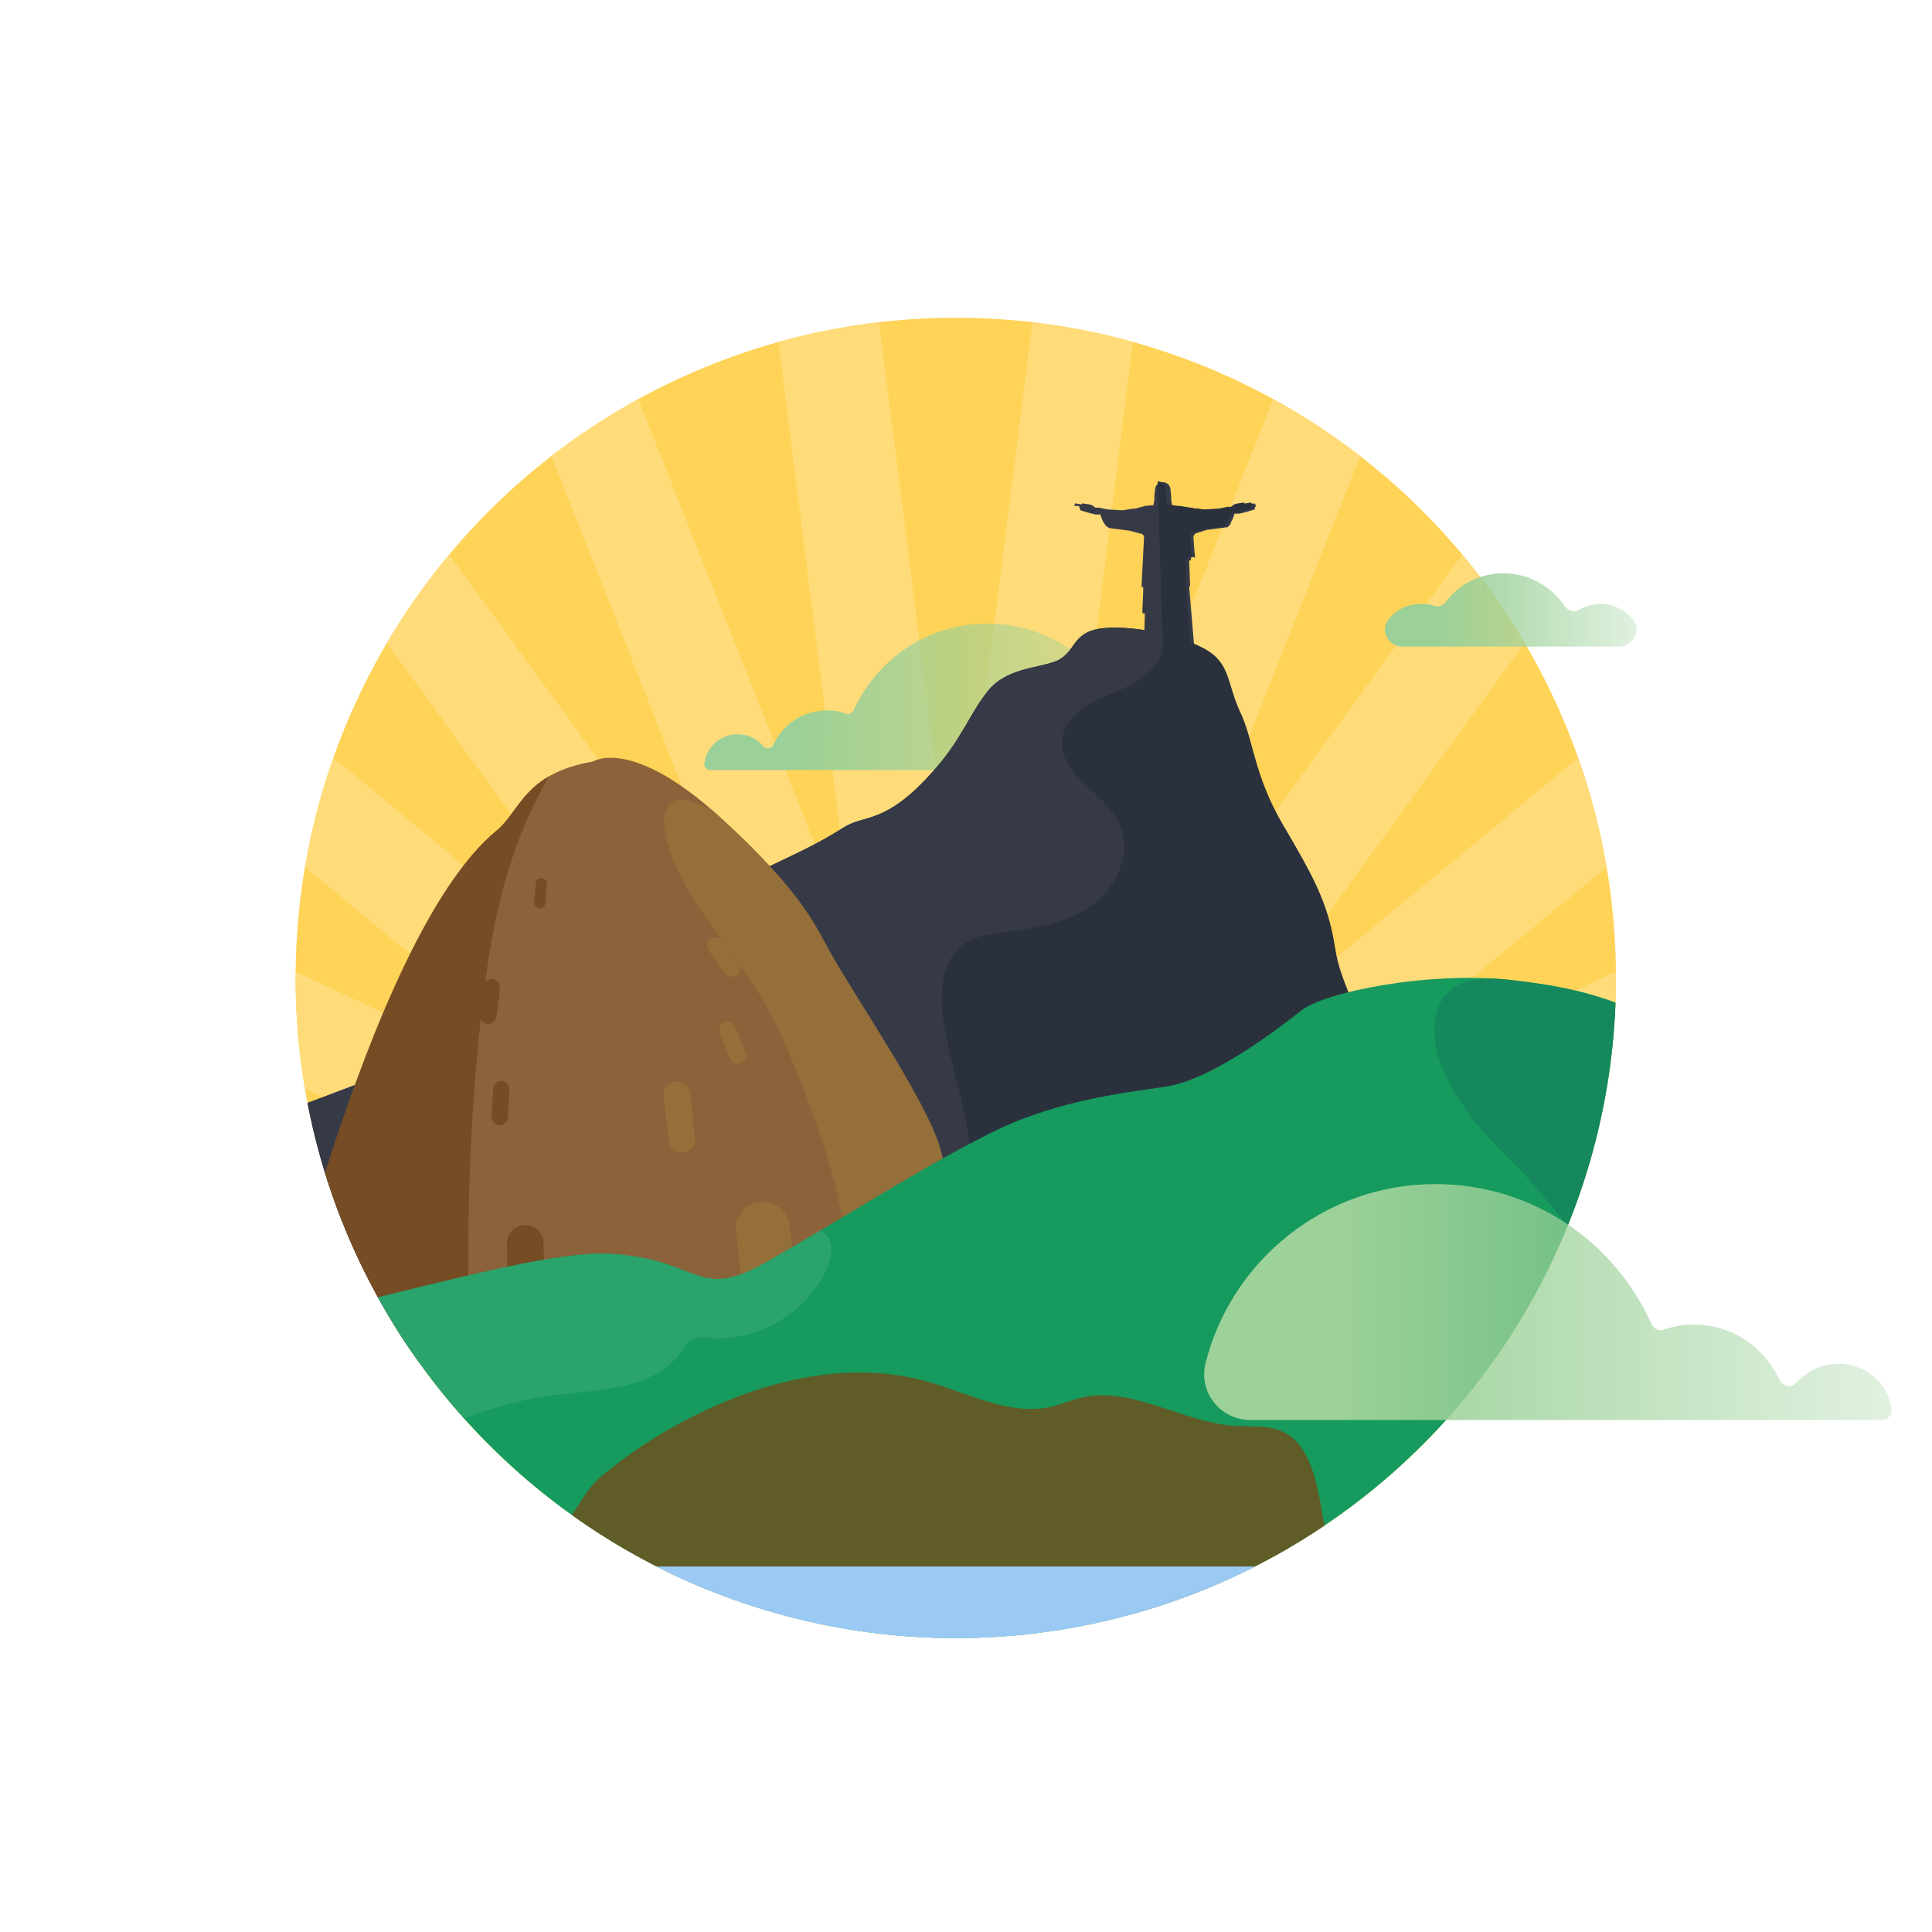
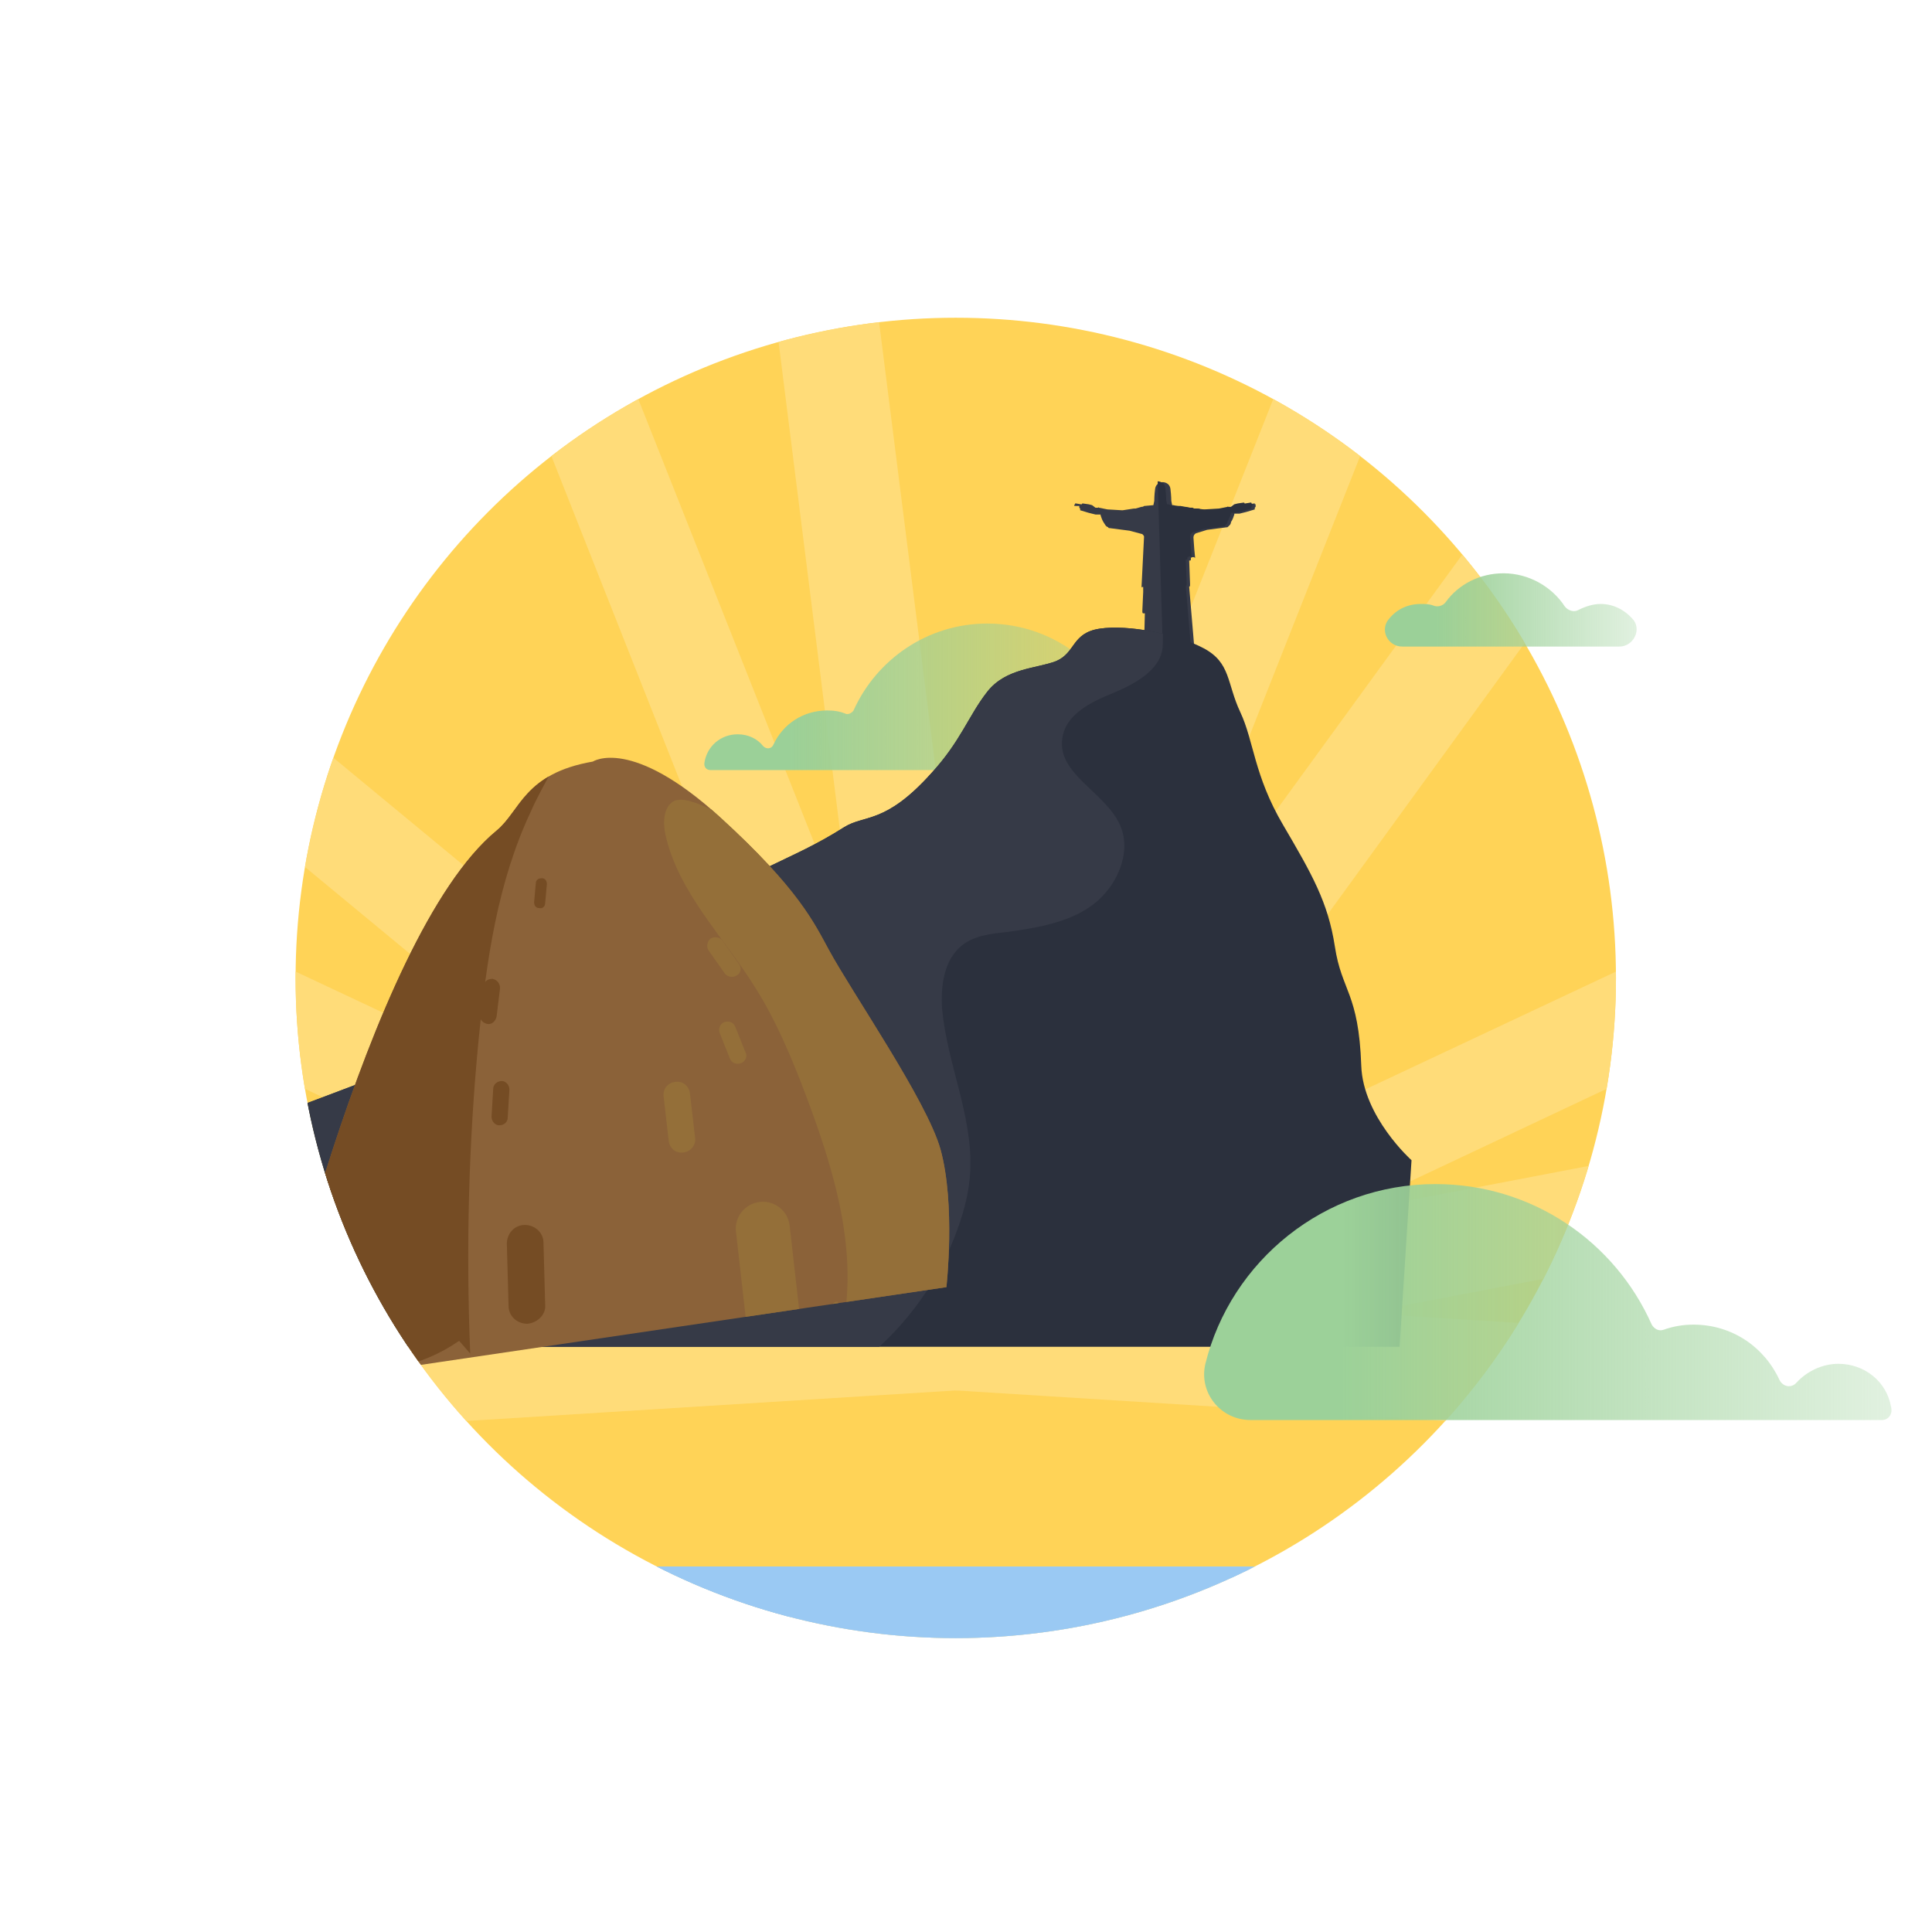
<svg xmlns="http://www.w3.org/2000/svg" xmlns:xlink="http://www.w3.org/1999/xlink" id="background" viewBox="-109.2 310.9 226.8 226.8">
  <style>.st0{fill:none}.st1{clip-path:url(#SVGID_2_)}.st2{fill:#ffdc79}.st3{clip-path:url(#SVGID_2_);fill:url(#SVGID_3_)}.st4{fill:#363a47}.st5{fill:#2b303d}.st6{clip-path:url(#SVGID_5_);fill:#363a47}.st7,.st8{clip-path:url(#SVGID_7_);fill:#946f39}.st8{fill:#754c24}.st9{clip-path:url(#SVGID_9_)}.st10{fill:#8e5e3c}.st11{fill:none;stroke:#fff;stroke-width:1.528;stroke-miterlimit:10}.st12,.st13,.st14{clip-path:url(#SVGID_9_);fill:#16885d}.st13,.st14{fill:#605c27}.st14{fill:#2ba36c}.st15{fill:#bbdbf7}.st16{fill:#9ac9f3}.st17{fill:#dba259}.st18{fill:#d29746}.st19{fill:url(#SVGID_10_)}.st20{fill:url(#SVGID_11_)}</style>
  <g id="South_America">
    <path class="st0" d="M-109.2 310.9h226.8v226.8h-226.8z" />
    <defs>
      <circle id="SVGID_1_" cx="3" cy="425.7" r="77.5" />
    </defs>
    <use xlink:href="#SVGID_1_" overflow="visible" fill="#FFD357" />
    <clipPath id="SVGID_2_">
      <use xlink:href="#SVGID_1_" overflow="visible" />
    </clipPath>
    <g class="st1">
      <path class="st2" d="M2.6 474.1l124.9 7.8.7-12-124.8-7.8" />
      <path class="st2" d="M4.1 474L127 450.5l-2.3-11.8L1.9 462.2" />
      <path class="st2" d="M5.6 473.5l113.1-53.3-5.1-10.8L.4 462.6" />
-       <path class="st2" d="M6.8 472.7l96.4-79.7-7.6-9.3-96.4 79.7" />
      <path class="st2" d="M7.9 471.6l73.5-101.2-9.7-7.1-73.6 101.2" />
      <path class="st2" d="M8.6 470.3l46-116.3-11.1-4.4-46.1 116.3" />
-       <path class="st2" d="M9 468.8l15.6-124.1-11.9-1.5L-3 467.3" />
      <path class="st2" d="M9 467.3L-6.7 343.2l-11.9 1.5L-3 468.8" />
      <path class="st2" d="M8.6 465.9l-46.1-116.3-11.1 4.4 46 116.3" />
-       <path class="st2" d="M7.9 464.5l-73.6-101.2-9.7 7.1 73.5 101.2" />
      <path class="st2" d="M6.8 463.4l-96.4-79.7-7.6 9.3 96.4 79.7" />
      <path class="st2" d="M5.6 462.6l-113.2-53.2-5.1 10.8L.4 473.5" />
      <path class="st2" d="M4.1 462.2l-122.8-23.5-2.3 11.8L1.9 474" />
      <path class="st2" d="M2.6 462.1l-124.8 7.8.7 12 124.9-7.8" />
    </g>
    <linearGradient id="SVGID_3_" gradientUnits="userSpaceOnUse" x1="614.59" y1="392.59" x2="664.594" y2="392.59" gradientTransform="matrix(-1 0 0 1 638 0)">
      <stop offset="0" stop-color="#9BD098" stop-opacity=".3" />
      <stop offset=".8" stop-color="#9BD098" />
    </linearGradient>
    <path class="st3" d="M-22.6 397.1c1.2 0 2.3.5 3 1.4.4.4 1 .3 1.2-.2 1.1-2.4 3.5-4 6.3-4 .8 0 1.5.1 2.2.4.3.1.7-.1.9-.4 2.7-6 8.7-10.2 15.7-10.2 8.1 0 14.9 5.6 16.7 13.1.5 2.1-1.1 4.1-3.3 4.1h-45.9c-.5 0-.8-.4-.7-.9.3-1.9 1.9-3.3 3.9-3.3z" />
    <g class="st1">
      <path class="st4" d="M16.9 370.2c0-.1.1-.1 0 0l.1-.1v-.1h.1l.6.1h.1s0-.1.1-.1l.7.1.4.1.4.3h.3s.1-.1.1 0l1 .2 1.7.1h.1l1.3-.2h.2l.7-.2c.1 0 .2 0 .3-.1l1.1-.1.1-.5s0-.7.1-1.4c.1-.8.9-.8.9-.8v.2-.2s.8 0 .9.8c.1.8.1 1.4.1 1.4l.1.5h.2l.2.1 1 .1h.2l1 .2h.4c.1 0 .2 0 .3.1h.2l.8.1h.1l1.7-.1 1-.2h.4l.4-.3.4-.1.7-.1s.1 0 .1.1h.1l.4-.1h.1v.1h.1v.3l-.1.1v.2l-1 .3-.8.2h-.6v.1c-.1.3-.2.6-.4.9v.1l-.1.2-.1.1-.1.1c-.1.1-.1.1-.2.1l-2.3.3-1.3.4c-.2.1-.3.3-.3.5l.1 1.4.1 1s-.1-.1-.2-.1-.2 0-.3.1v.2s0 .1-.1.1h-.1l.1 2.7v.2c0 .1 0 .1-.1.2l.6 7.1h-5.9l.1-4.2v.2H25c-.1 0-.1-.2-.1-.2v-.1l.1-2.2v-.6c-.1 0-.2 0-.2.1l.3-6c0-.1-.1-.2-.2-.3l-1.5-.4-2.3-.3c-.1 0-.2 0-.2-.1l-.2-.1-.1-.1-.2-.3c-.2-.3-.3-.6-.4-.9v-.1h-.6l-.8-.2-1-.3v-.2l-.1-.1v-.2c-.6 0-.6 0-.6-.1 0 .1 0 0 0 0z" />
      <path class="st5" d="M27.3 386.8h3.3l-.6-7.1c.1 0 .1-.1.1-.2v-.2l-.1-2.7h.1l.1-.1v-.2c.1 0 .2-.1.3-.1.1 0 .1.1.2.1l-.1-1-.1-1.4c0-.2.1-.4.3-.5l1.3-.4 2.3-.3c.1 0 .2 0 .2-.1l.1-.1.1-.1.1-.2v-.1c.2-.3.3-.6.4-.9v-.1h.6l.8-.2 1-.3v-.2l.1-.1V370h-.1v-.1h-.1l-.6.1h-.1s0-.1-.1-.1l-.7.1-.4.1-.4.3H35s-.1-.1-.1 0l-1 .2-1.7.1h-.1l-.8-.1h-.2c-.1 0-.2 0-.3-.1h-.4l-1-.2h-.2l-1-.1-.2-.1h-.2l-.1-.5s0-.7-.1-1.4c-.1-.8-.9-.8-.9-.8l.6 19.4z" />
      <defs>
        <path id="SVGID_4_" d="M56.5 447.1s-5.7-5.1-5.9-11.1c-.3-8.6-2.3-8.7-3.1-14-.8-5.2-2.7-8.5-6.1-14.3s-3.4-9.8-5-13.2c-1.6-3.4-1.1-5.8-4.3-7.5-3.2-1.7-8.9-2.8-12.2-2.3s-2.8 2.8-5.1 3.8c-2.3.9-5.9.8-8.1 3.6-2.2 2.8-3.1 5.8-6.6 9.6-5.4 6-7.8 4.8-10.2 6.3-6.6 4.2-10.4 4.4-20.8 11.8s-16.3 9.5-20.6 11.9c-4.1 2.3-28.4 11.2-28.4 11.2V469h135l1.4-21.9z" />
      </defs>
      <use xlink:href="#SVGID_4_" overflow="visible" fill="#2B303D" />
      <clipPath id="SVGID_5_">
        <use xlink:href="#SVGID_4_" overflow="visible" />
      </clipPath>
      <path class="st6" d="M17.7 381.6c2-.2 6.1-.4 8 .3 1.9.7 1.6 2.6 1.6 4.6 0 2.9-3.1 4.6-5.7 5.7-2.7 1.1-5.7 2.5-6.1 5.4-.6 4.2 5.1 6.3 6.8 10.2 1.4 3.2-.4 7.2-3.2 9.3-2.8 2.1-6.5 2.7-10 3.2-1.9.2-3.9.4-5.4 1.6-2.1 1.7-2.5 4.8-2.3 7.5.6 6.4 3.6 12.5 3.3 18.9-.1 2.4-.7 4.7-1.5 6.9C.5 462.8-5 469.4-12 473.4c-7.3 4.2-15.9 5.7-24.3 5.5s-16.7-1.9-25-3.5c-3.6-.7-7.1-1.5-10.7-2.2-3.9-.8-8.2-1.9-10.4-5.2-1.7-2.6-1.6-6-1.4-9.1.2-2.7-1.8-6.1-.6-8.6 1.7-3.5 2.5-10 6-11.6 5.4-2.6 11.2-3.9 16.6-6.5 12.8-6.2 25.6-14.9 37.9-22 10.1-5.8 21.7-10.8 29.5-19.4 1.5-1.6 4.3-1.1 5.6-2.8 2.2-2.8 4.5-4.1 7.4-6.3" />
    </g>
    <g class="st1">
      <defs>
        <path id="SVGID_6_" d="M-77.9 473.8s11.7-52.8 27-65.4c2.8-2.3 3.2-6.7 11.3-8.1 0 0 4.5-3 15 6.6 9.2 8.4 11 12.4 12.7 15.5 2.7 5 11.5 17.7 13.1 23.4 1.8 6.5.7 16.2.7 16.2l-79.8 11.8z" />
      </defs>
      <use xlink:href="#SVGID_6_" overflow="visible" fill="#8B6239" />
      <clipPath id="SVGID_7_">
        <use xlink:href="#SVGID_6_" overflow="visible" />
      </clipPath>
      <path class="st7" d="M-10.4 467.3c2.1-9.4-.9-19.1-4.3-28.1-1.6-4.2-3.4-8.5-5.8-12.3-3.7-6-9.1-11.2-10.6-18.1-.3-1.4-.2-3.3 1.1-3.9.8-.3 1.7 0 2.6.3 7.5 3 13.9 8.4 19 14.7 5.1 6.3 9 13.4 12.5 20.8 3 6.5 5.8 13.5 4.8 20.6-.2 1.1-.4 2.3-1.2 3.2-.8.9-2 1.3-3.1 1.6-3.5 1.1-7.1 1.8-10.8 2-1.4.1-2.8 0-4-.7s-1.9-2.4-1.2-3.5c.2-.2.7-.3.6 0" />
      <path class="st8" d="M-54 469.8c-.5-12.3-.2-24.7 1-37 .9-9.1 2.2-18.3 6.1-26.6.7-1.6 1.6-3.2 2.4-4.7.5-.9.8-2.2-.1-2.6-.3-.1-.6-.1-1-.1-1.9.4-3.2 2-4.7 3.3-1.9 1.7-4.4 2.8-6.2 4.6-1.7 1.8-2.8 4.1-4.1 6.1-2.1 3.2-5.1 5.8-7.4 8.9-3.6 4.7-5.5 10.5-7.4 16.1-2.6 7.6-5.2 15.7-3.6 23.6.6 3.2-1.6 6.5 1.1 8.3 1.2.8 6.3 1.3 7.7 1.6 5.1 1.2 10.6 0 14.9-3" />
      <path class="st7" d="M-22.7 425.4c-.4.3-1.1.2-1.4-.2l-1.9-2.7c-.3-.4-.2-1.1.2-1.4.4-.3 1.1-.2 1.4.2l1.9 2.7c.4.5.3 1.1-.2 1.4zm.5 10.3c-.5.2-1.1 0-1.3-.5l-1.2-3c-.2-.5 0-1.1.5-1.3.5-.2 1.1 0 1.3.5l1.2 3c.3.5 0 1.1-.5 1.3z" />
      <path class="st8" d="M-50.6 443c-.5 0-.9-.5-.9-1l.2-3.3c0-.5.5-.9 1-.9s.9.5.9 1l-.2 3.3c0 .5-.4.9-1 .9zm-1.4-11.9c-.5-.1-.9-.5-.9-1.1l.4-3.3c.1-.5.5-.9 1.1-.9.5.1.9.5.9 1.1l-.4 3.3c-.1.6-.6 1-1.1.9zm6.1-13.6c-.4 0-.6-.3-.6-.7l.2-2.2c0-.4.3-.6.7-.6.4 0 .6.3.6.7l-.2 2.2c0 .4-.3.7-.7.6zm-1.4 48.8c-1.2 0-2.2-.9-2.2-2.1l-.2-7.3c0-1.2.9-2.2 2.1-2.2 1.2 0 2.2.9 2.2 2.1l.2 7.3c.1 1.1-.9 2.1-2.1 2.2z" />
      <path class="st7" d="M-18.1 468.9c-1.7.2-3.3-1-3.5-2.8l-1.2-10.6c-.2-1.7 1-3.3 2.8-3.5 1.7-.2 3.3 1 3.5 2.8l1.2 10.6c.2 1.7-1.1 3.2-2.8 3.5zM-29 446.2c-.9.1-1.6-.5-1.7-1.4l-.6-5.2c-.1-.9.5-1.6 1.4-1.7.9-.1 1.6.5 1.7 1.4l.6 5.2c.1.8-.5 1.6-1.4 1.7z" />
    </g>
    <g class="st1">
      <defs>
-         <path id="SVGID_8_" d="M-283.1 518.3s66.3-16.8 76-18.8c9.8-2 78-24.6 105.6-28.6 27.6-4 53.8-13.5 64.2-12.8s9.9 5.6 18 1 18.5-11.3 26.6-15.3c8.1-4 16.5-4.7 20.7-5.4 5.5-1 13.3-7.1 15.6-8.9 2.6-2.1 15-4.7 25.1-3.5 10.1 1.2 17.2 3.4 28.2 13.6 14.6 13.6 28.9 18.2 34.6 22.8 8.4 6.8 11 14.9 19 20.5 15.1 10.7 17.2 22.1 19.7 33.5l-453.3 1.9z" />
-       </defs>
+         </defs>
      <use xlink:href="#SVGID_8_" overflow="visible" fill="#169A5D" />
      <clipPath id="SVGID_9_">
        <use xlink:href="#SVGID_8_" overflow="visible" />
      </clipPath>
      <path class="st12" d="M68.4 447.4c5.3 5.1 16 19.7 18.3 27.9 2 7.2 8.7 34.6 10.4 41.4l73-.3c-2.5-11.4-4.6-22.8-19.7-33.5-8-5.7-10.5-13.7-19-20.5-5.6-4.6-20-9.2-34.6-22.8-11-10.2-18.1-12.4-28.2-13.6-3-.4-6.6-.5-8.4 2.1-2.6 4-.5 10.9 8.2 19.3z" />
      <path class="st13" d="M-48.5 496.7c2.4-2.7 4.9-5.5 6.8-8.5.6-.9 1.2-1.9 1.9-2.8.7-.8 1.4-1.4 2.2-2 3-2.4 6.3-4.5 9.7-6.2 8.5-4.3 18.4-6.7 27.6-4.1 4.9 1.4 9.8 4.1 14.7 2.9 1.1-.3 2.1-.7 3.2-1 6.1-1.5 12.1 3 18.4 3.3 1.7.1 3.4-.1 5 .5 3.2 1.2 4.2 5.2 4.8 8.5.5 2.9 1.1 5.8 1.6 8.7.1.3.1.7 0 1-.2.5-.7.6-1.2.8-7 2.1-14.3 4.1-21.5 3-2.8-.4-5.4-1.3-8.2-1.7-4.3-.7-8.6-.2-13-.2-9 0-17.9-1.7-26.8-1.2-3.5.2-7 .7-10.5.6-4.9-.2-9.6-1.7-14.5-1.6" />
      <path class="st14" d="M-137.5 521.5c2.9-6.3 9.6-9.7 15.9-12.7 18.9-9 37.8-17.9 56.6-26.9 6.4-3 13-6.1 20-7.1 5.7-.8 12.6-.6 15.8-5.3.2-.3.4-.7.7-1 .8-.7 2-.6 3.1-.5 5.5.2 10.9-3.1 13.2-8 .6-1.3.9-2.9.1-4-.5-.6-1.3-.9-2-1.2-14.4-5-29.8-6.9-44.9-5.5-6.3.6-12.5 1.7-18.8 2.8-4.7.9-9.4 1.7-14.1 2.6-4.4.8-8.9 1.6-13.2 3-2.6.8-5.1 1.9-7.2 3.6-2.2 1.7-3.9 4.1-6 6-3.7 3.5-8.4 5.6-12.7 8.4-5 3.3-9.3 7.5-13.2 12-4.7 5.3-9 11.3-10.5 18.3-1.5 6.9.3 15 6 19.2 1 .7 2.3 1.4 3.4.9.9-.3 1.4-1.1 2-1.9 2.6-3.3 6.6-5.3 10.8-5.4" />
    </g>
    <g class="st1">
      <path class="st15" d="M-134.7 494.8h316.9v55.3h-316.9z" />
      <path class="st16" d="M-134.7 494.8h118.3v40.3h-118.3z" />
      <path class="st16" d="M42.6 508.2h-81.3a6.7 6.7 0 0 1 0-13.4h81.3a6.7 6.7 0 0 1 0 13.4z" />
      <path class="st15" d="M65.2 521.7h-81.3a6.7 6.7 0 0 1 0-13.4h81.3a6.7 6.7 0 0 1 0 13.4z" />
      <path class="st16" d="M1 535.2h-81.3a6.7 6.7 0 0 1 0-13.4H1c3.7 0 6.7 3 6.7 6.7 0 3.6-3 6.7-6.7 6.7zm166-27H39.3a6.7 6.7 0 0 1 0-13.4H167a6.7 6.7 0 0 1 0 13.4z" />
      <path class="st17" d="M-52.3 526.3h-27c-2.1 0-3.8-1.7-3.8-3.8 0-2.1 1.7-3.8 3.8-3.8h27c2.1 0 3.8 1.7 3.8 3.8-.1 2.1-1.8 3.8-3.8 3.8z" />
      <path class="st18" d="M56.3 530.5h88.3v23.9H56.3z" />
      <path class="st16" d="M83.4 538.5H35.2c-2.2 0-4-1.8-4-4s1.8-4 4-4h48.2c2.2 0 4 1.8 4 4s-1.8 4-4 4z" />
      <path class="st18" d="M101.9 554.4H53.7c-2.2 0-4-1.8-4-4s1.8-4 4-4h48.2c2.2 0 4 1.8 4 4s-1.8 4-4 4z" />
      <path class="st15" d="M80.8 546.4H32.6c-2.2 0-4-1.8-4-4s1.8-4 4-4h48.2c2.2 0 4 1.8 4 4s-1.8 4-4 4z" />
      <path class="st16" d="M62.2 518.7H48.1c-1.1 0-2-.9-2-2s.9-2 2-2h14.2c1.1 0 2 .9 2 2-.1 1.1-1 2-2.1 2z" />
    </g>
    <linearGradient id="SVGID_10_" gradientUnits="userSpaceOnUse" x1="53.444" y1="382.527" x2="82.95" y2="382.527">
      <stop offset=".2" stop-color="#9BD098" />
      <stop offset="1" stop-color="#9BD098" stop-opacity=".3" />
    </linearGradient>
    <path class="st19" d="M62.7 386.8h18.2c1.7 0 2.7-2.1 1.5-3.3-.9-1-2.2-1.7-3.7-1.7-.9 0-1.8.3-2.6.7-.5.3-1.2.1-1.6-.4-1.5-2.3-4.2-3.9-7.2-3.9-2.8 0-5.3 1.3-6.8 3.4-.3.4-.9.6-1.4.4-.5-.2-1-.2-1.5-.2-1.5 0-2.8.6-3.7 1.7-1.2 1.3-.2 3.3 1.5 3.3h7.3z" />
    <linearGradient id="SVGID_11_" gradientUnits="userSpaceOnUse" x1="-641.617" y1="463.606" x2="-560.851" y2="463.606" gradientTransform="translate(673.8)">
      <stop offset=".2" stop-color="#9CD199" />
      <stop offset="1" stop-color="#9CD199" stop-opacity=".3" />
    </linearGradient>
    <path class="st20" d="M106.6 471c-1.9 0-3.7.9-4.9 2.2-.6.7-1.6.5-2-.3-1.8-3.9-5.6-6.5-10.1-6.5-1.2 0-2.4.2-3.5.6-.6.2-1.1-.1-1.4-.6-4.3-9.7-14-16.5-25.4-16.5-13 0-24 9-27 21.1-.8 3.4 1.8 6.6 5.3 6.6h74.1c.8 0 1.3-.7 1.1-1.5-.5-3-3.1-5.1-6.2-5.1z" />
  </g>
</svg>